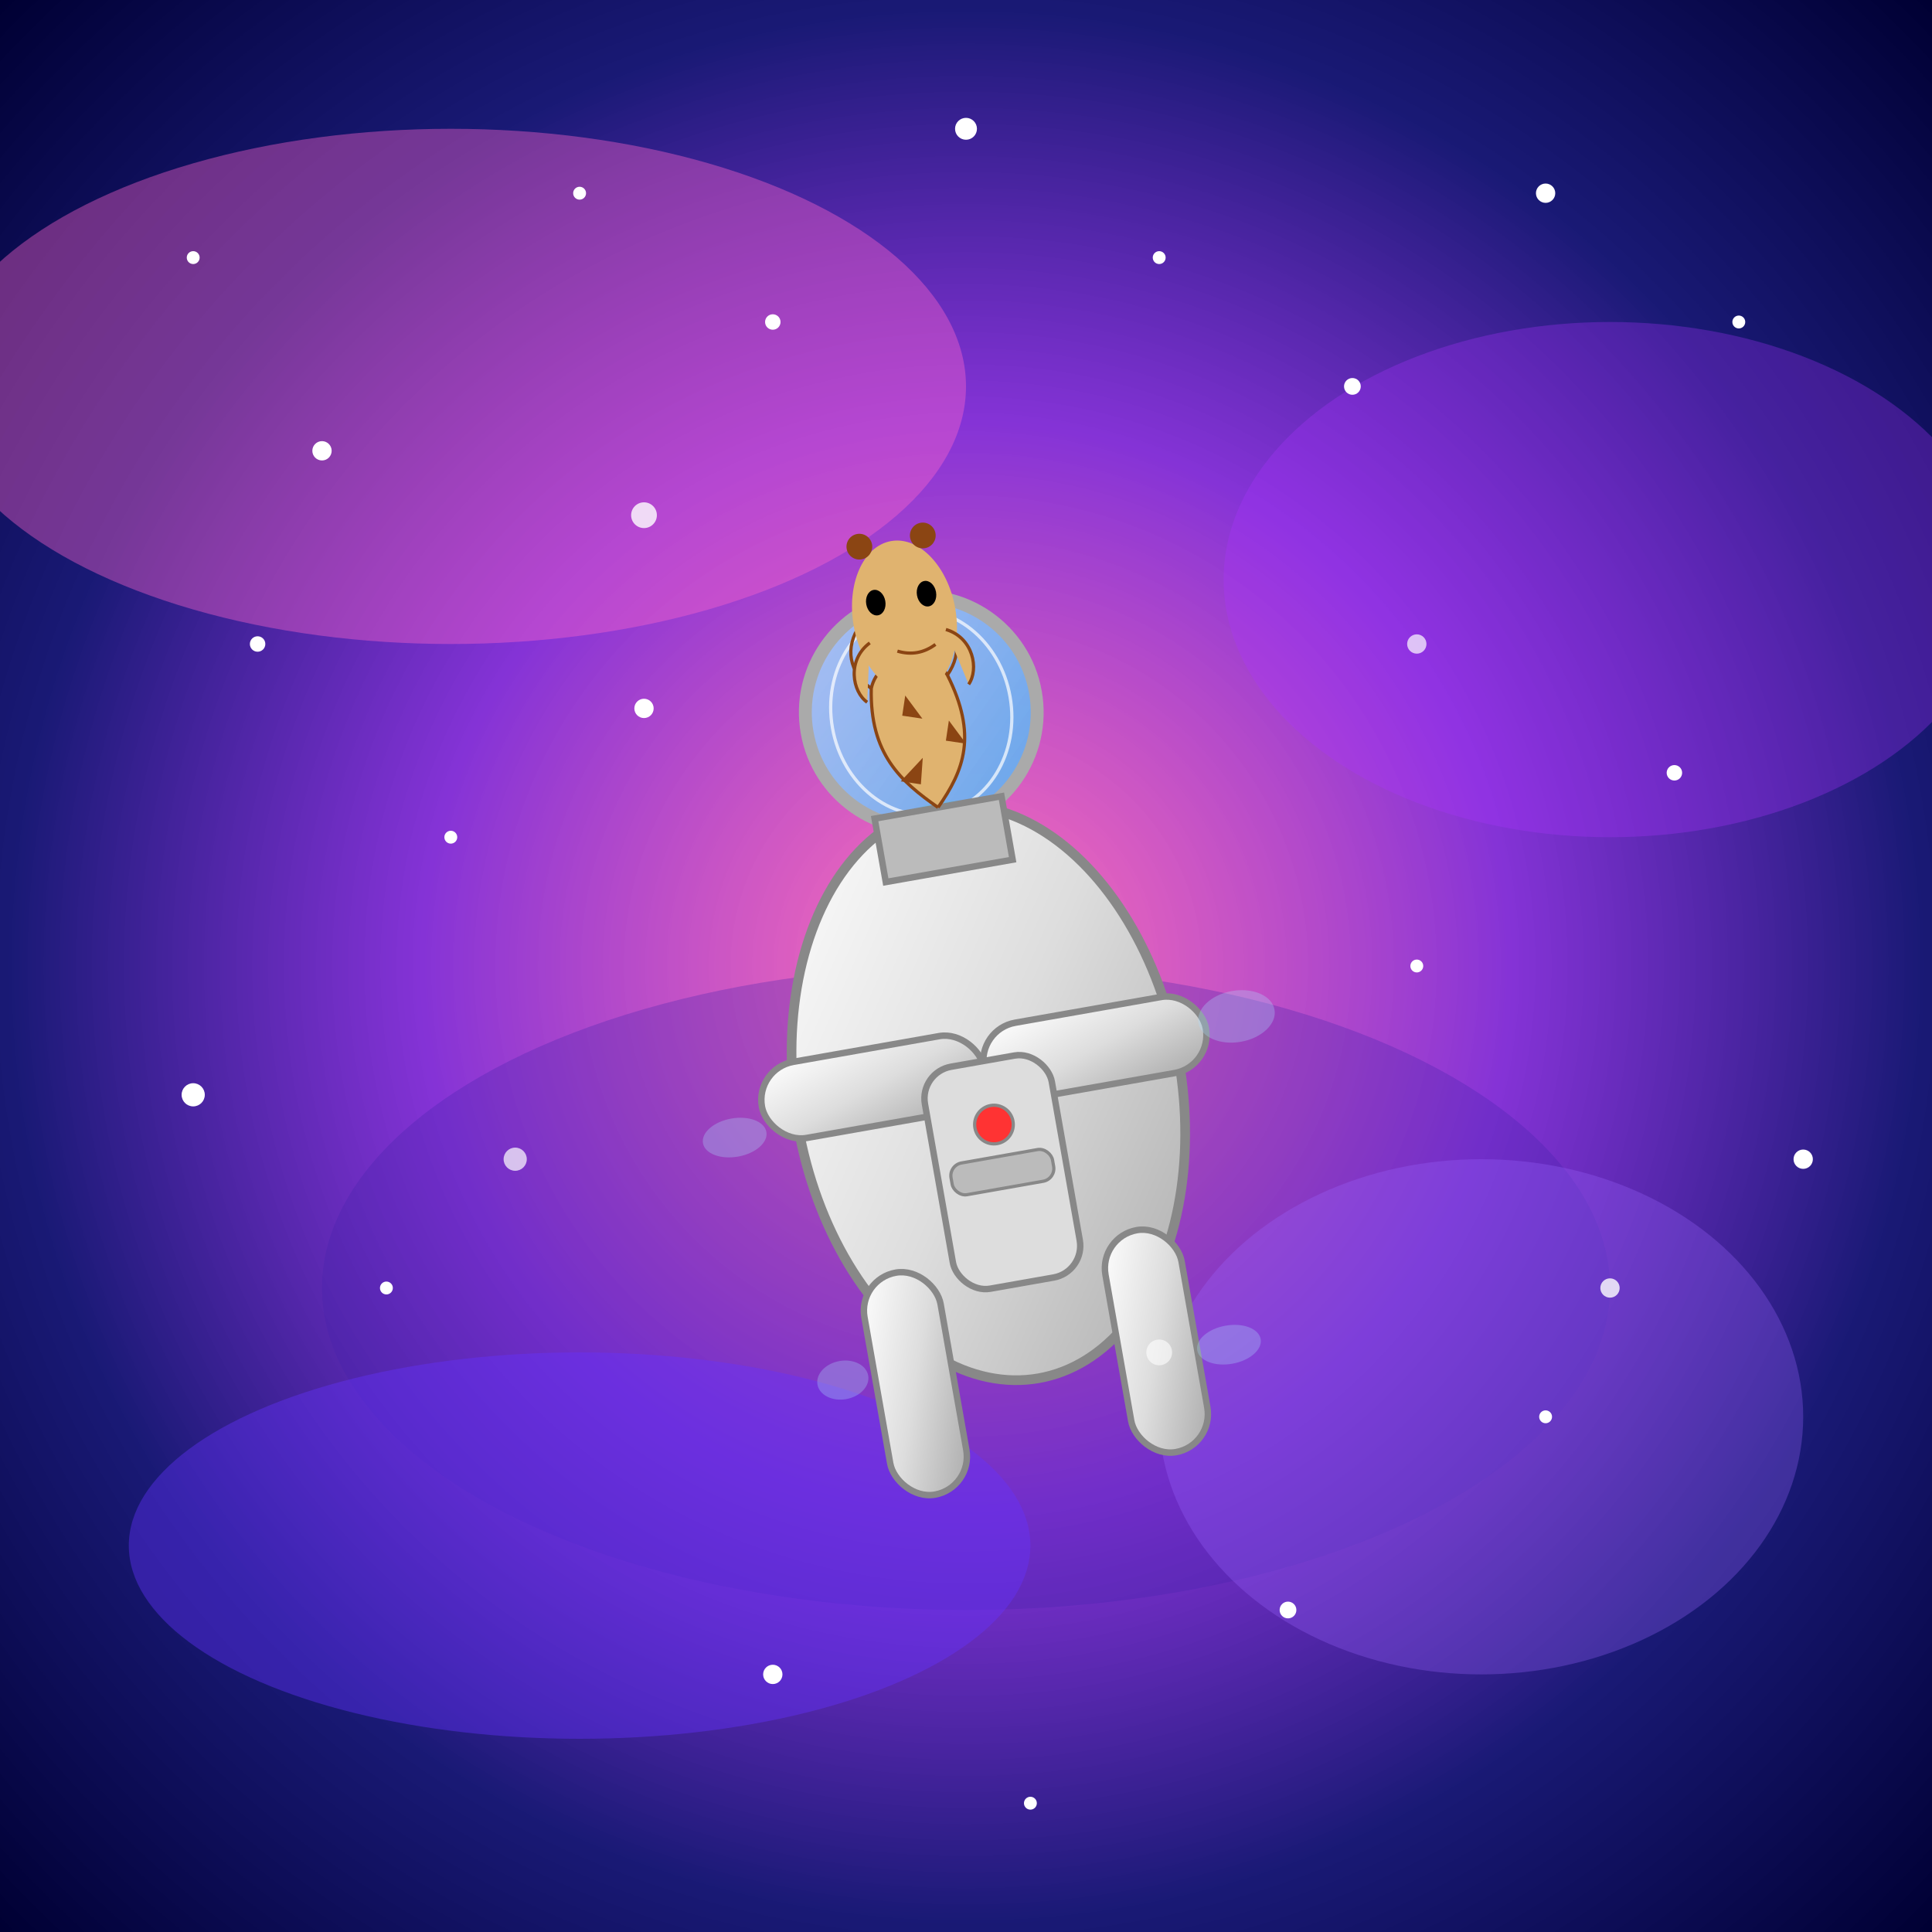
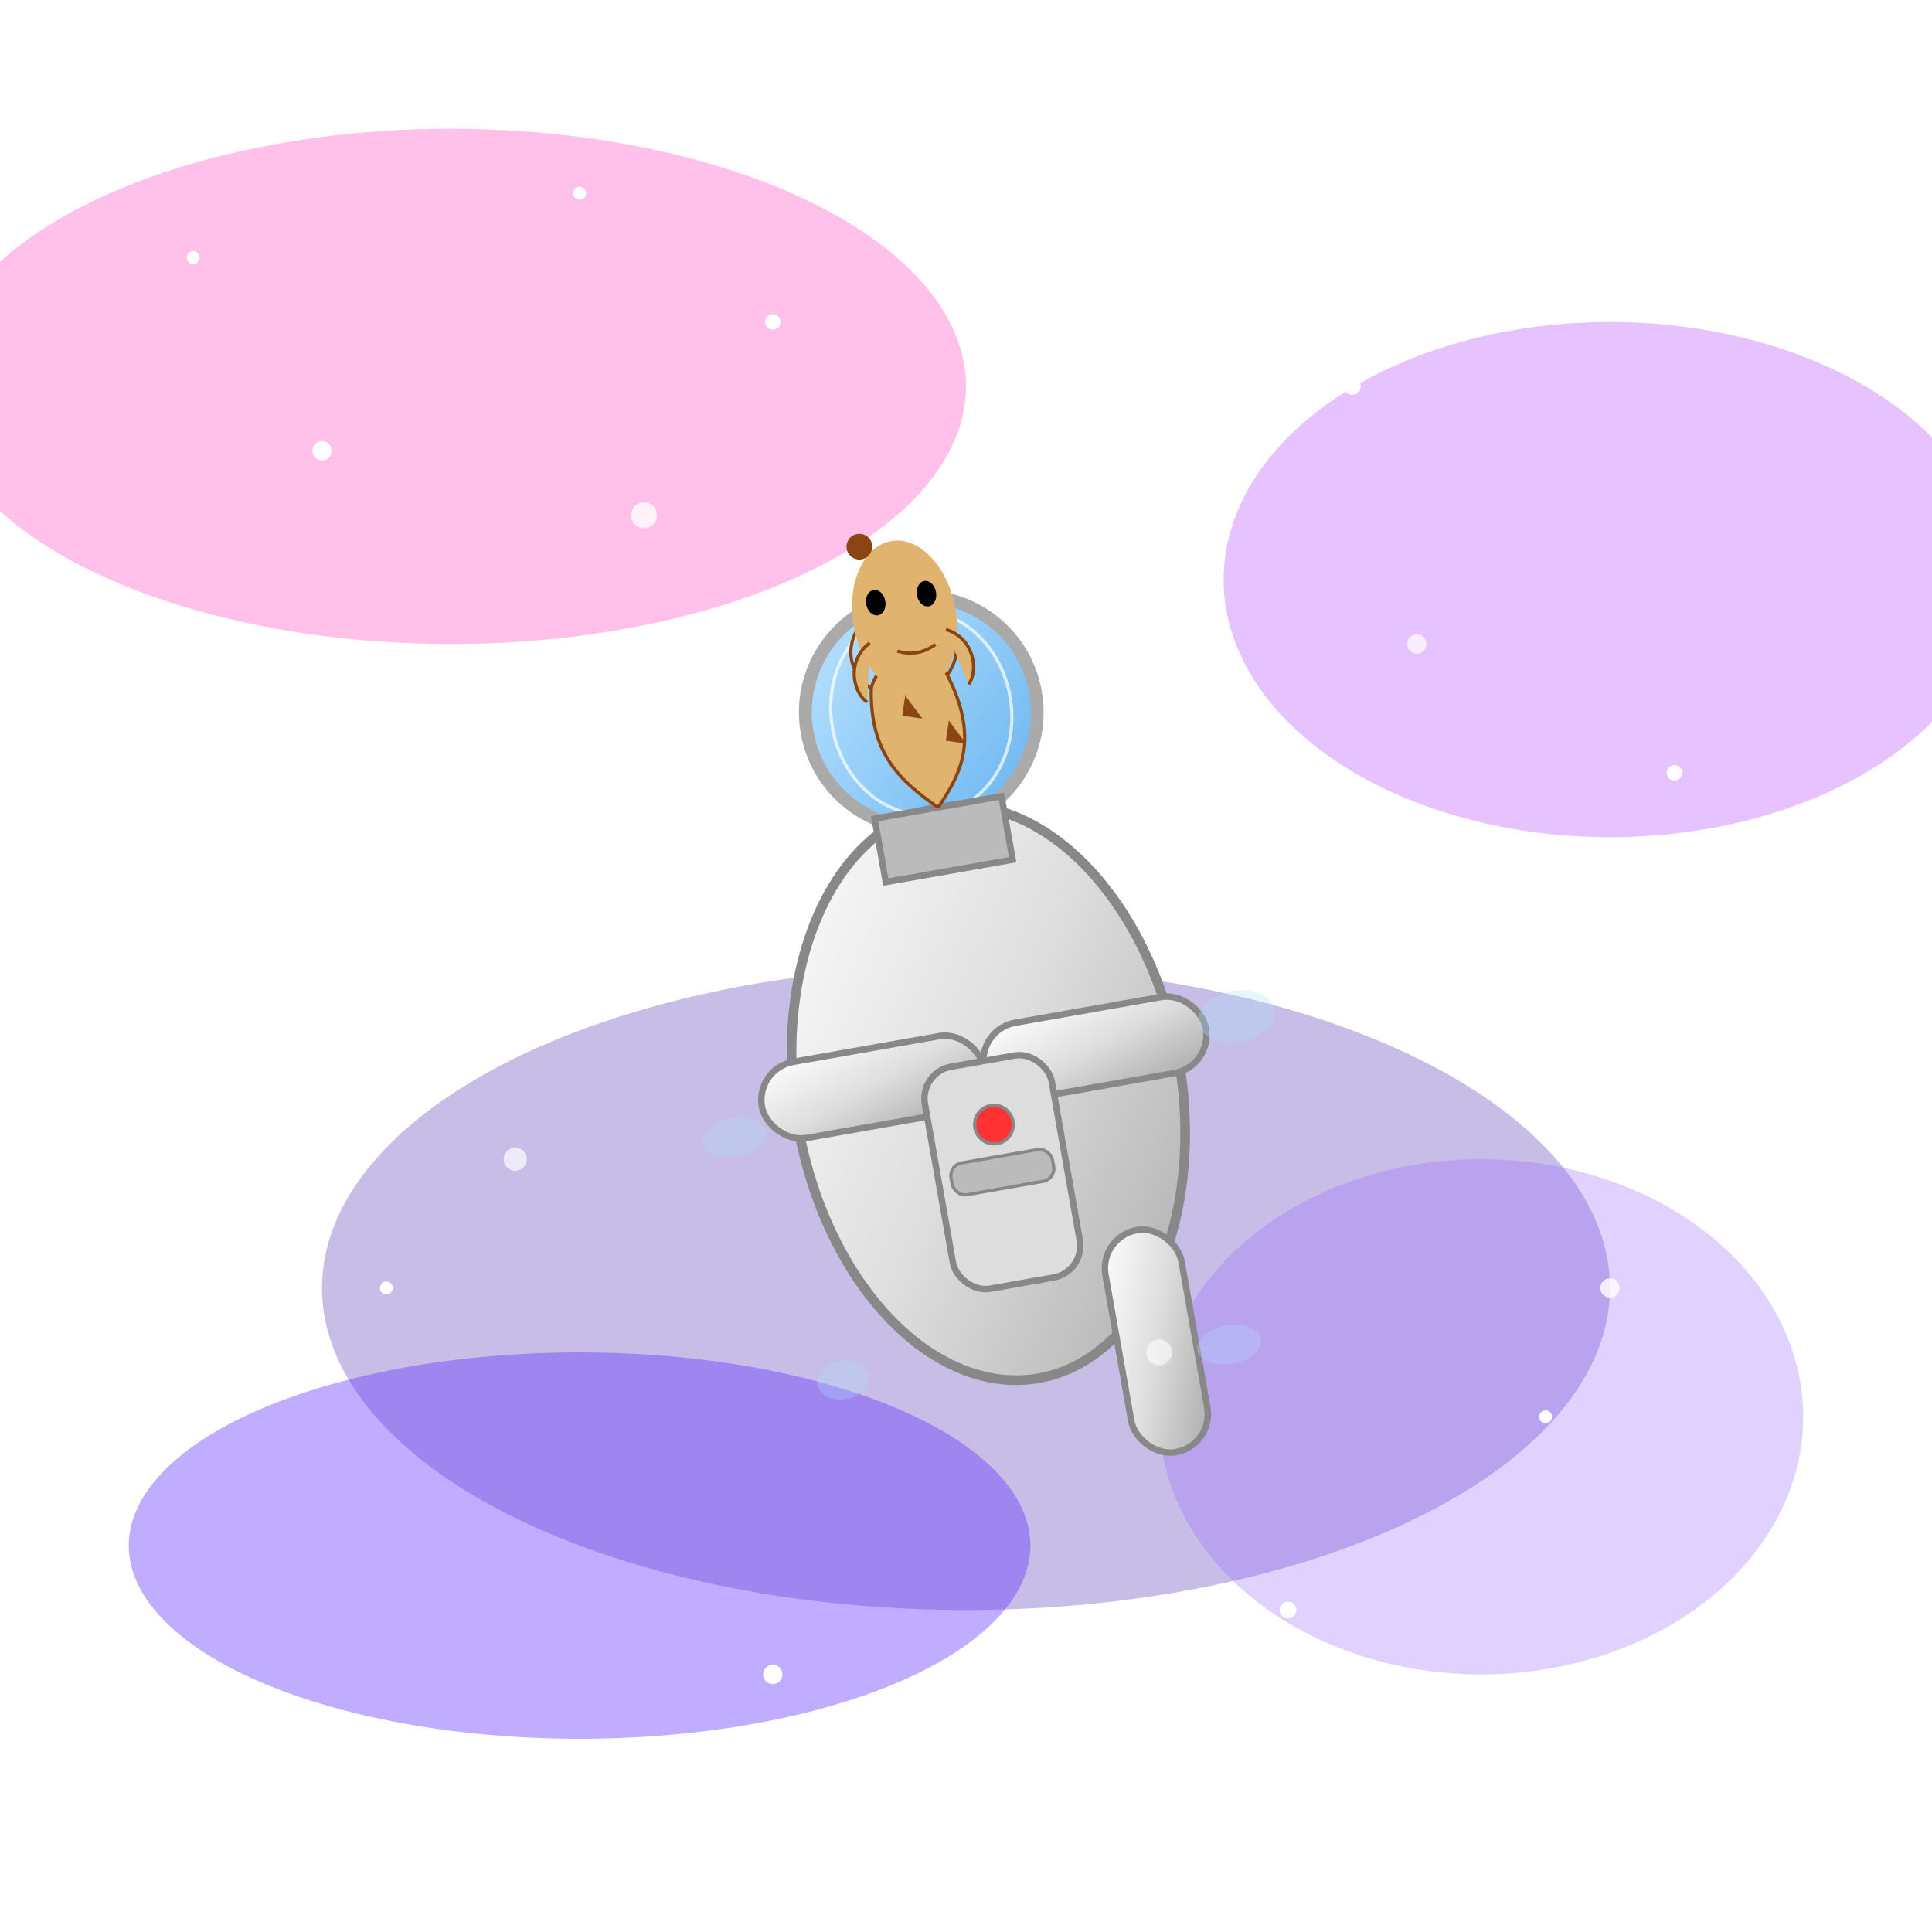
<svg xmlns="http://www.w3.org/2000/svg" viewBox="0 0 300 300">
  <defs>
    <radialGradient id="nebulaGradient" cx="50%" cy="50%" r="70%" fx="50%" fy="50%">
      <stop offset="0%" stop-color="#ff3399" stop-opacity="0.7" />
      <stop offset="40%" stop-color="#6600cc" stop-opacity="0.8" />
      <stop offset="70%" stop-color="#000066" stop-opacity="0.9" />
      <stop offset="100%" stop-color="#000033" stop-opacity="1" />
    </radialGradient>
    <filter id="nebulaGlow" x="-20%" y="-20%" width="140%" height="140%">
      <feGaussianBlur stdDeviation="5" result="blur" />
      <feComposite in="SourceGraphic" in2="blur" operator="atop" />
    </filter>
    <filter id="starGlow" x="-50%" y="-50%" width="200%" height="200%">
      <feGaussianBlur stdDeviation="1" result="blur" />
      <feComposite in="SourceGraphic" in2="blur" operator="atop" />
    </filter>
    <linearGradient id="spacesuit" x1="0%" y1="0%" x2="100%" y2="100%">
      <stop offset="0%" stop-color="#ffffff" />
      <stop offset="50%" stop-color="#dddddd" />
      <stop offset="100%" stop-color="#aaaaaa" />
    </linearGradient>
    <linearGradient id="helmet" x1="0%" y1="0%" x2="100%" y2="100%">
      <stop offset="0%" stop-color="#aaddff" stop-opacity="0.8" />
      <stop offset="100%" stop-color="#55aaee" stop-opacity="0.9" />
    </linearGradient>
    <pattern id="spots" width="20" height="20" patternUnits="userSpaceOnUse">
      <circle cx="10" cy="10" r="5" fill="#8B4513" />
    </pattern>
  </defs>
-   <rect x="0" y="0" width="300" height="300" fill="url(#nebulaGradient)" />
  <g filter="url(#nebulaGlow)">
    <ellipse cx="70" cy="60" rx="80" ry="40" fill="#ff66cc" opacity="0.4" />
    <ellipse cx="250" cy="90" rx="60" ry="40" fill="#aa33ff" opacity="0.3" />
    <ellipse cx="150" cy="200" rx="100" ry="50" fill="#4422aa" opacity="0.3" />
    <ellipse cx="90" cy="240" rx="70" ry="30" fill="#6633ff" opacity="0.4" />
    <ellipse cx="230" cy="220" rx="50" ry="40" fill="#9966ff" opacity="0.3" />
  </g>
  <g filter="url(#starGlow)">
    <circle cx="30" cy="40" r="1" fill="white" />
    <circle cx="50" cy="70" r="1.5" fill="white" />
    <circle cx="90" cy="30" r="1" fill="white" />
    <circle cx="120" cy="50" r="1.2" fill="white" />
    <circle cx="150" cy="20" r="1.7" fill="white" />
    <circle cx="180" cy="40" r="1" fill="white" />
    <circle cx="210" cy="60" r="1.3" fill="white" />
    <circle cx="240" cy="30" r="1.5" fill="white" />
    <circle cx="270" cy="50" r="1" fill="white" />
    <circle cx="40" cy="100" r="1.2" fill="white" />
    <circle cx="70" cy="130" r="1" fill="white" />
    <circle cx="100" cy="110" r="1.5" fill="white" />
    <circle cx="260" cy="120" r="1.2" fill="white" />
    <circle cx="220" cy="150" r="1" fill="white" />
    <circle cx="30" cy="170" r="1.8" fill="white" />
    <circle cx="60" cy="200" r="1" fill="white" />
    <circle cx="280" cy="180" r="1.5" fill="white" />
    <circle cx="240" cy="220" r="1" fill="white" />
    <circle cx="200" cy="250" r="1.3" fill="white" />
    <circle cx="120" cy="260" r="1.5" fill="white" />
    <circle cx="160" cy="280" r="1" fill="white" />
  </g>
  <g transform="translate(150, 150) rotate(-10)">
    <ellipse cx="0" cy="20" rx="30" ry="45" fill="url(#spacesuit)" stroke="#888888" stroke-width="1.5" />
    <circle cx="0" cy="-40" r="18" fill="url(#helmet)" stroke="#aaaaaa" stroke-width="2" />
    <ellipse cx="0" cy="-40" rx="14" ry="16" fill="none" stroke="#ffffff" stroke-width="0.5" opacity="0.7" />
    <rect x="-10" y="-25" width="20" height="10" fill="#bbbbbb" stroke="#888888" stroke-width="1" />
    <path d="M0,-25 C5,-30 8,-35 5,-45 C3,-50 -5,-50 -7,-45 C-9,-35 -5,-30 0,-25" fill="#E0B36F" stroke="#8B4513" stroke-width="0.5" />
    <path d="M-7,-45 C-10,-48 -10,-52 -7,-55" fill="none" stroke="#8B4513" stroke-width="0.5" />
    <path d="M5,-45 C8,-48 8,-52 5,-55" fill="none" stroke="#8B4513" stroke-width="0.5" />
    <ellipse cx="0" cy="-55" rx="8" ry="12" fill="#E0B36F" />
    <path d="M-6,-52 C-10,-50 -10,-45 -8,-43" fill="#E0B36F" stroke="#8B4513" stroke-width="0.5" />
    <path d="M6,-52 C10,-50 10,-45 8,-43" fill="#E0B36F" stroke="#8B4513" stroke-width="0.5" />
    <ellipse cx="-4" cy="-58" rx="1.5" ry="2" fill="#000000" />
    <ellipse cx="4" cy="-58" rx="1.5" ry="2" fill="#000000" />
    <path d="M-2,-50 C0,-49 2,-49 4,-50" fill="none" stroke="#8B4513" stroke-width="0.5" />
-     <path d="M-5,-30 L-2,-29 L-1,-33 Z" fill="#8B4513" />
+     <path d="M-5,-30 L-1,-33 Z" fill="#8B4513" />
    <path d="M3,-35 L6,-34 L4,-38 Z" fill="#8B4513" />
    <path d="M-3,-40 L0,-39 L-2,-43 Z" fill="#8B4513" />
    <circle cx="-5" cy="-67" r="2" fill="#8B4513" />
-     <circle cx="5" cy="-67" r="2" fill="#8B4513" />
    <rect x="-35" y="10" width="35" height="12" rx="6" ry="6" fill="url(#spacesuit)" stroke="#888888" stroke-width="1" />
    <rect x="0" y="10" width="35" height="12" rx="6" ry="6" fill="url(#spacesuit)" stroke="#888888" stroke-width="1" />
-     <rect x="-25" y="45" width="12" height="35" rx="6" ry="6" fill="url(#spacesuit)" stroke="#888888" stroke-width="1" />
    <rect x="13" y="45" width="12" height="35" rx="6" ry="6" fill="url(#spacesuit)" stroke="#888888" stroke-width="1" />
    <rect x="-10" y="15" width="20" height="35" rx="5" ry="5" fill="#dddddd" stroke="#888888" stroke-width="1" />
    <circle cx="0" cy="25" r="3" fill="#ff3333" stroke="#888888" stroke-width="0.5" />
    <rect x="-8" y="30" width="16" height="5" rx="2" ry="2" fill="#bbbbbb" stroke="#888888" stroke-width="0.5" />
    <ellipse cx="-40" cy="20" rx="5" ry="3" fill="#aaddff" opacity="0.3" />
    <ellipse cx="40" cy="15" rx="6" ry="4" fill="#aaddff" opacity="0.3" />
    <ellipse cx="-30" cy="60" rx="4" ry="3" fill="#aaddff" opacity="0.3" />
    <ellipse cx="30" cy="65" rx="5" ry="3" fill="#aaddff" opacity="0.3" />
  </g>
  <circle cx="100" cy="80" r="2" fill="#ffffff" opacity="0.8" />
  <circle cx="220" cy="100" r="1.5" fill="#ffffff" opacity="0.7" />
  <circle cx="180" cy="210" r="2" fill="#ffffff" opacity="0.6" />
  <circle cx="80" cy="180" r="1.8" fill="#ffffff" opacity="0.7" />
  <circle cx="250" cy="200" r="1.5" fill="#ffffff" opacity="0.8" />
</svg>